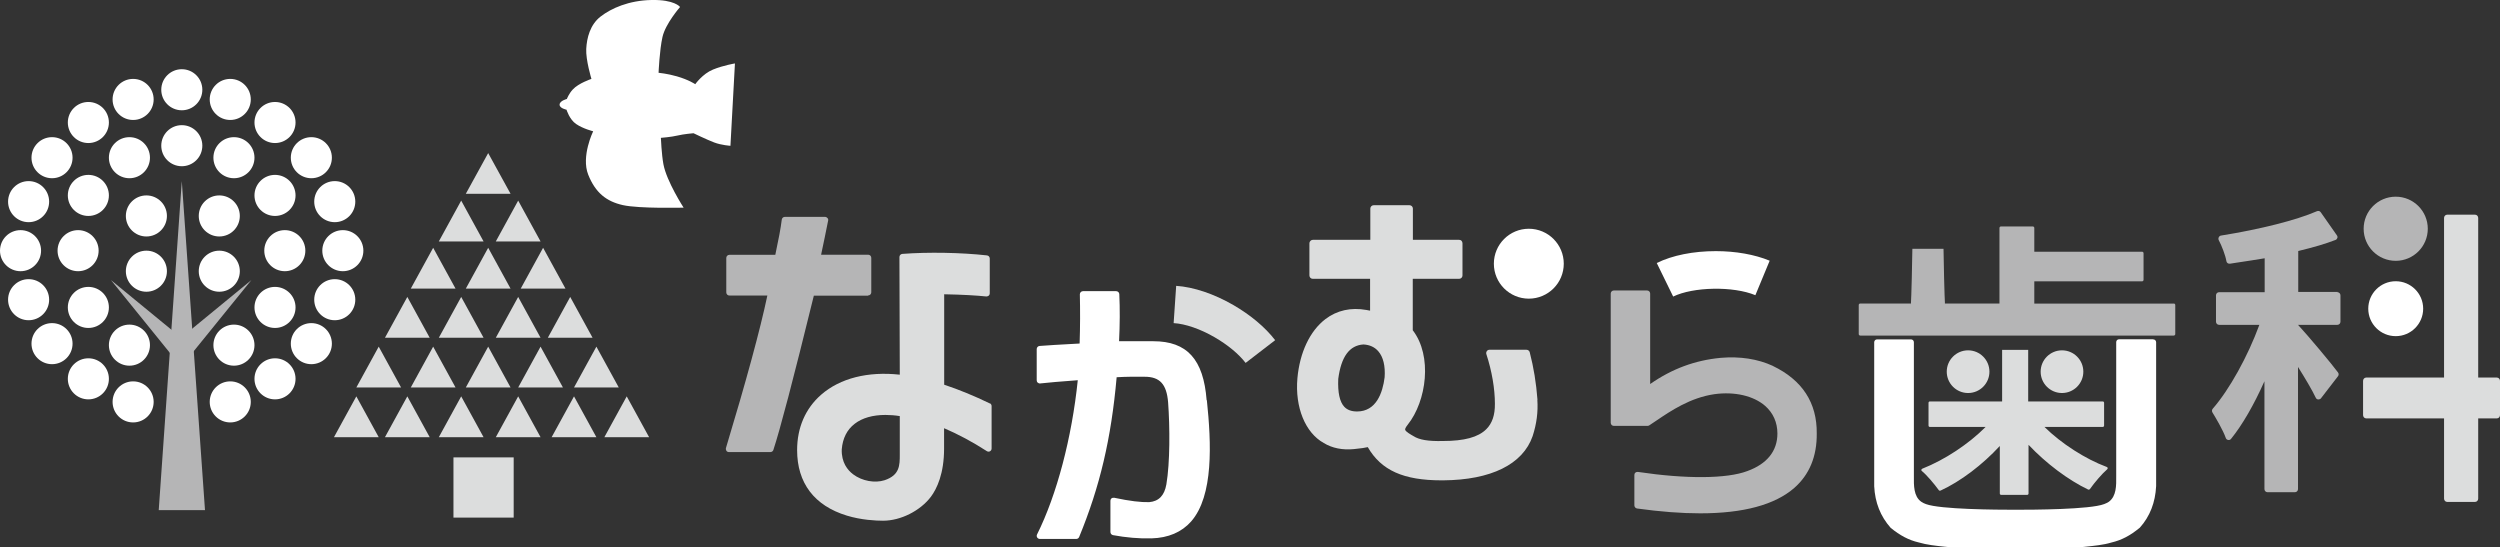
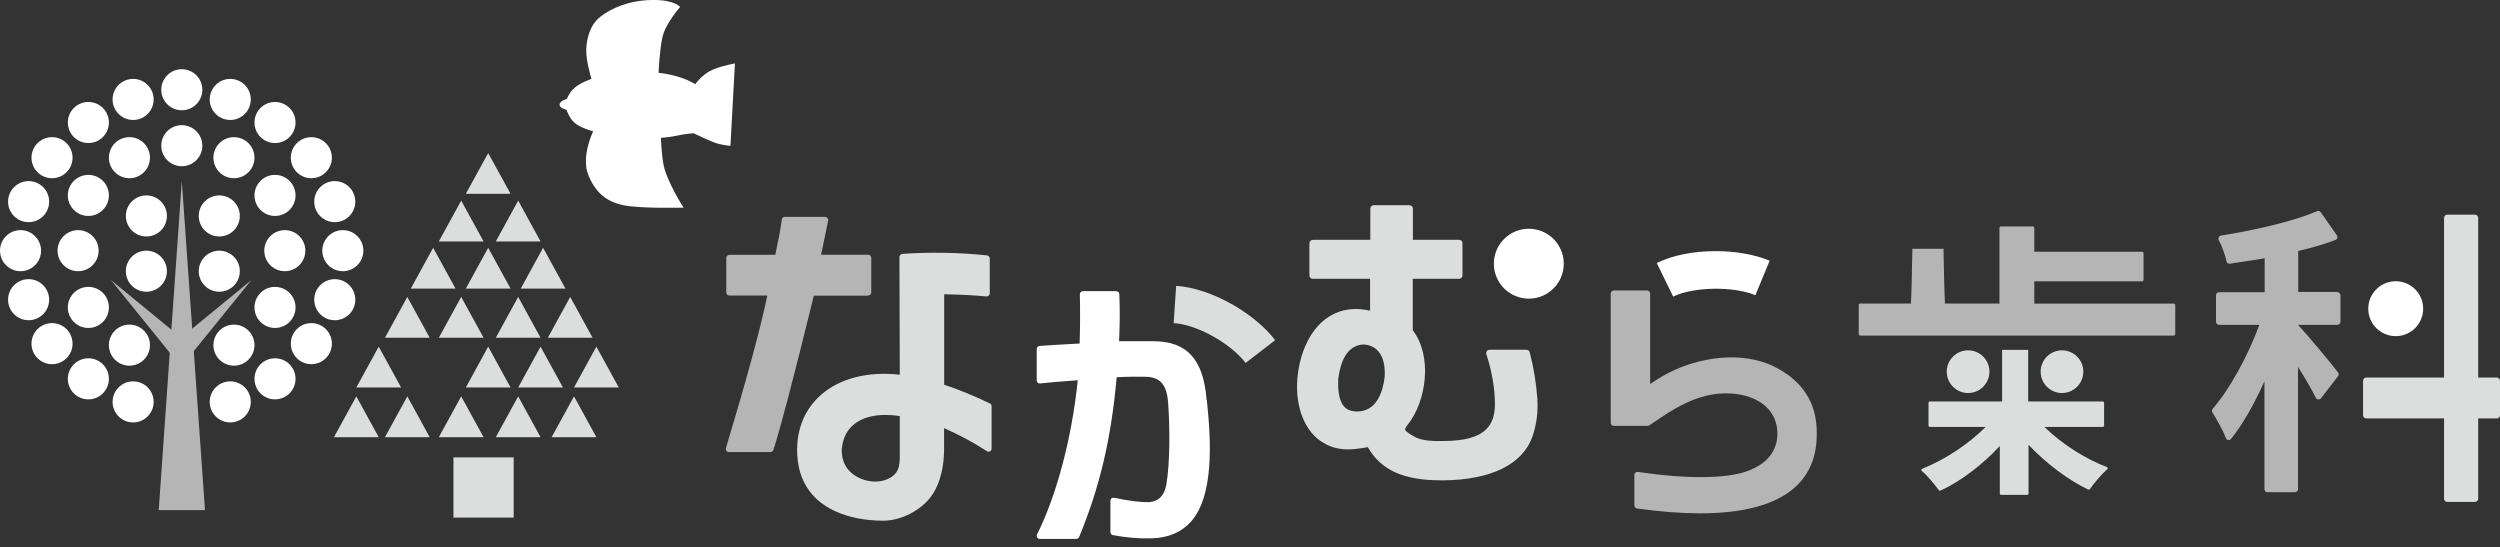
<svg xmlns="http://www.w3.org/2000/svg" id="_レイヤー_2" viewBox="0 0 216.72 47.42">
  <rect x="0" y="0" width="216.72" height="47.42" fill="#333333" stroke="none" />
  <defs>
    <style>.cls-1{fill:#fff;}.cls-2{fill:#dcdddd;}.cls-3{fill:#b5b5b6;}</style>
  </defs>
  <g id="_レイヤー_2-2">
    <polygon class="cls-2" points="44.26 16.8 40.38 16.8 42.32 13.27 44.26 16.8" />
    <polygon class="cls-2" points="44.26 25.02 40.38 25.02 42.32 21.48 44.26 25.02" />
    <polygon class="cls-2" points="49.02 25.02 45.14 25.02 47.08 21.48 49.02 25.02" />
    <polygon class="cls-2" points="39.49 25.02 35.61 25.02 37.55 21.48 39.49 25.02" />
    <polygon class="cls-2" points="46.86 20.93 42.98 20.93 44.92 17.39 46.86 20.93" />
    <polygon class="cls-2" points="41.92 20.93 38.04 20.93 39.98 17.39 41.92 20.93" />
    <polygon class="cls-2" points="44.26 33.59 40.38 33.59 42.32 30.05 44.26 33.59" />
    <polygon class="cls-2" points="48.8 33.59 44.92 33.59 46.86 30.05 48.8 33.59" />
    <polygon class="cls-2" points="53.64 33.59 49.76 33.59 51.7 30.05 53.64 33.59" />
-     <polygon class="cls-2" points="39.49 33.59 35.61 33.59 37.55 30.05 39.49 33.59" />
    <polygon class="cls-2" points="34.77 33.59 30.89 33.59 32.83 30.05 34.77 33.59" />
    <polygon class="cls-2" points="46.86 29.28 42.98 29.28 44.92 25.74 46.86 29.28" />
    <polygon class="cls-2" points="51.37 29.28 47.49 29.28 49.43 25.74 51.37 29.28" />
    <polygon class="cls-2" points="37.25 29.28 33.37 29.28 35.31 25.74 37.25 29.28" />
    <polygon class="cls-2" points="41.92 29.28 38.04 29.28 39.98 25.74 41.92 29.28" />
    <polygon class="cls-2" points="46.86 37.9 42.98 37.9 44.92 34.36 46.86 37.9" />
    <polygon class="cls-2" points="51.7 37.9 47.82 37.9 49.76 34.36 51.7 37.9" />
-     <polygon class="cls-2" points="56.27 37.9 52.39 37.9 54.33 34.36 56.27 37.9" />
    <polygon class="cls-2" points="41.92 37.9 38.04 37.9 39.98 34.36 41.92 37.9" />
    <polygon class="cls-2" points="37.25 37.9 33.37 37.9 35.31 34.36 37.25 37.9" />
    <polygon class="cls-2" points="32.83 37.9 28.95 37.9 30.89 34.36 32.83 37.9" />
    <rect class="cls-2" x="39.31" y="39.65" width="5.22" height="5.22" />
    <polygon class="cls-3" points="17.77 44.22 13.76 44.22 15.76 15.7 17.77 44.22" />
    <polygon class="cls-3" points="16.66 30.06 15.35 31.36 9.62 24.28 16.66 30.06" />
    <polygon class="cls-3" points="14.75 30.06 16.05 31.36 21.79 24.28 14.75 30.06" />
    <circle class="cls-1" cx="15.76" cy="7.78" r="1.78" />
    <circle class="cls-1" cx="29.72" cy="21.73" r="1.78" />
    <circle class="cls-1" cx="26.99" cy="13.67" r="1.78" />
    <circle class="cls-1" cx="29.02" cy="17.48" r="1.78" />
    <circle class="cls-1" cx="23.84" cy="10.62" r="1.78" />
    <circle class="cls-1" cx="19.96" cy="8.62" r="1.78" />
    <circle class="cls-1" cx="15.76" cy="12.63" r="1.78" />
    <circle class="cls-1" cx="20.28" cy="13.67" r="1.78" />
    <circle class="cls-1" cx="23.84" cy="16.94" r="1.78" />
    <circle class="cls-1" cx="11.22" cy="13.67" r="1.78" />
    <circle class="cls-1" cx="12.69" cy="18.72" r="1.78" />
    <circle class="cls-1" cx="19.01" cy="18.72" r="1.78" />
    <circle class="cls-1" cx="12.69" cy="23.51" r="1.78" />
    <circle class="cls-1" cx="19.01" cy="23.51" r="1.78" />
    <circle class="cls-1" cx="7.66" cy="16.94" r="1.78" />
    <circle class="cls-1" cx="20.28" cy="29.92" r="1.78" />
    <circle class="cls-1" cx="23.84" cy="26.65" r="1.78" />
    <circle class="cls-1" cx="11.22" cy="29.92" r="1.78" />
    <circle class="cls-1" cx="7.66" cy="26.65" r="1.78" />
    <circle class="cls-1" cx="24.69" cy="21.73" r="1.78" />
    <circle class="cls-1" cx="6.77" cy="21.73" r="1.78" />
    <circle class="cls-1" cx="26.99" cy="29.79" r="1.78" />
    <circle class="cls-1" cx="29.02" cy="25.98" r="1.78" />
    <circle class="cls-1" cx="23.84" cy="32.84" r="1.78" />
    <circle class="cls-1" cx="19.96" cy="34.84" r="1.78" />
    <circle class="cls-1" cx="1.78" cy="21.73" r="1.78" />
    <circle class="cls-1" cx="4.51" cy="13.67" r="1.78" />
    <circle class="cls-1" cx="2.48" cy="17.48" r="1.78" />
    <circle class="cls-1" cx="7.66" cy="10.62" r="1.78" />
    <circle class="cls-1" cx="11.54" cy="8.62" r="1.78" />
    <circle class="cls-1" cx="4.51" cy="29.79" r="1.78" />
    <circle class="cls-1" cx="2.48" cy="25.98" r="1.78" />
    <circle class="cls-1" cx="7.66" cy="32.84" r="1.78" />
    <circle class="cls-1" cx="11.54" cy="34.84" r="1.78" />
    <path class="cls-1" d="M58.94.59S58.46-.04,56.48,0s-3.49.72-4.41,1.43c-.92.71-1.2,1.86-1.25,2.81s.45,2.6.45,2.6c0,0-1.12.37-1.62.92-.35.38-.51.82-.51.82,0,0-.61.15-.63.48s.6.45.6.45c0,0,.25.84.83,1.24.62.42,1.48.63,1.48.63,0,0-1.06,2.17-.43,3.76.63,1.58,1.58,2.32,3,2.64,1.42.32,5.27.22,5.27.22,0,0-1.47-2.27-1.75-3.76-.16-.86-.22-2.29-.22-2.29,0,0,.91-.07,1.44-.2s1.39-.2,1.39-.2c0,0,1.16.56,1.79.8s1.41.29,1.41.29l.39-7.14s-.99.16-1.9.53-1.54,1.27-1.54,1.27c0,0-.55-.38-1.59-.68-.83-.24-1.59-.31-1.59-.31,0,0,.08-1.96.34-3.11.26-1.15,1.52-2.59,1.52-2.59Z" />
-     <path class="cls-1" d="M186.64,29.41h-2.94c-.14,0-.25.11-.25.25v11.61c.01.82.02,1.74-.63,2.22-.12.09-.27.15-.42.21-1.23.47-6.12.49-7.72.49-1.6,0-6.49-.03-7.72-.49-.14-.05-.29-.12-.42-.21-.65-.47-.64-1.4-.63-2.22v-11.6c0-.14-.11-.25-.25-.25h-2.94c-.14,0-.25.11-.25.25v12.48c.07,1.41.54,2.61,1.43,3.61.81.66,1.56,1.06,2.42,1.26.71.21,1.48.29,2.23.37l.41.04h11.48s.38-.04.38-.04c.75-.08,1.52-.15,2.21-.36.89-.21,1.62-.59,2.47-1.29.87-.97,1.34-2.18,1.41-3.6v-12.47c0-.14-.11-.25-.25-.25Z" />
    <path class="cls-3" d="M188.45,26.32h-12.1v-1.93h9.34c.07,0,.13-.06.13-.13v-2.31c0-.07-.06-.13-.13-.13h-9.34v-2.06c0-.07-.06-.13-.13-.13h-2.76c-.07,0-.13.06-.13.13v6.55h-4.72v.14c0-.07-.06-.74-.13-4.88h-2.7c-.07,4.14-.13,4.81-.13,4.88v-.14h-4.39c-.07,0-.13.06-.13.13v2.52c0,.07.06.13.13.13h27.18c.07,0,.13-.06.13-.13v-2.52c0-.07-.06-.13-.13-.13Z" />
    <path class="cls-3" d="M75.26,25.61c.15,0,.27-.12.27-.27v-2.99c0-.15-.12-.27-.27-.27h-4.08c.22-1,.41-1.98.61-2.96.02-.08,0-.16-.06-.22-.05-.06-.13-.1-.21-.1h-3.48c-.14,0-.25.1-.27.24-.09.74-.28,1.74-.56,3.05h-3.98c-.15,0-.27.12-.27.27v2.99c0,.15.12.27.27.27h3.29c-.61,2.91-1.85,7.46-3.59,13.22-.02.08,0,.17.04.24.05.07.13.11.22.11h3.59c.12,0,.22-.07.26-.18.58-1.76,1.7-6.01,3.51-13.38h4.7Z" />
    <path class="cls-2" d="M85.82,34.98c-1.36-.66-2.73-1.22-3.97-1.63v-7.84c1.6.03,2.79.1,3.65.19.08,0,.15-.02.21-.07.06-.05.09-.12.09-.2v-3.02c0-.14-.1-.25-.24-.27-2.24-.25-5.12-.3-7.34-.13-.14.01-.25.13-.25.27l.03,10.2c-2.76-.3-5.17.3-6.82,1.74-1.36,1.19-2.08,2.85-2.08,4.8,0,2.85,1.49,4.82,4.32,5.68,1.25.38,2.5.44,3.13.44,1.53,0,3.23-.86,4.15-2.08.52-.7,1.14-2,1.14-4.17v-1.77c1.19.51,2.44,1.17,3.71,1.99.08.05.19.06.27.01.09-.05.14-.14.14-.24v-3.68c0-.1-.06-.2-.15-.24ZM78,36.07v3.35c0,.91,0,1.77-1.32,2.21-.84.27-1.95.07-2.72-.51-.48-.36-1.03-1.03-.99-2.17.08-.96.46-1.71,1.13-2.22.65-.5,1.56-.76,2.66-.76.39,0,.81.03,1.24.1Z" />
    <path class="cls-3" d="M153.69,31.72c-1.33-.61-2.85-.84-4.52-.7-2.23.21-4.23.95-6.12,2.27v-7.84c0-.15-.12-.27-.27-.27h-2.88c-.15,0-.27.12-.27.27v11.2c0,.15.12.27.27.27h2.91c.05,0,.1-.01.15-.04.19-.12.4-.27.63-.42,1.24-.84,2.94-1.99,5.03-2.29,1.75-.24,3.39.14,4.39,1.01.7.61,1.07,1.44,1.07,2.4,0,1.52-.9,2.64-2.62,3.26-1.78.67-5.31.69-9.47.07-.08-.01-.16.01-.22.06-.06.05-.09.13-.09.2v2.64c0,.13.1.25.23.27,2.02.28,3.85.42,5.48.42,3.74,0,6.47-.74,8.15-2.2,1.31-1.15,1.97-2.73,1.95-4.72.03-2.66-1.25-4.63-3.81-5.86Z" />
    <path class="cls-1" d="M104.6,34.69c-.27-3.54-1.7-5.11-4.62-5.11h-2.97c.07-1.44.08-2.81.02-4.08,0-.14-.13-.26-.27-.26h-2.88c-.07,0-.14.03-.19.08s-.08.12-.08.19c.03,1.38.03,2.82-.02,4.27l-.73.04c-1.07.06-1.98.11-2.74.17-.14.01-.25.13-.25.27v2.71c0,.08.03.15.09.2.06.05.13.08.21.07.65-.07,1.73-.17,3.26-.28-.51,4.97-1.82,9.95-3.53,13.37-.04.08-.04.18.01.26.05.08.14.13.23.13h3.16c.11,0,.21-.07.25-.17,1.8-4.37,2.78-8.53,3.25-13.85h.03c.43-.02.8-.04,1.14-.04h1.26c1.31,0,1.9.64,2.03,2.21.16,2.18.17,5.23-.15,7.12-.17.97-.66,1.47-1.49,1.54-.71.02-1.67-.09-3.03-.38-.08-.01-.16,0-.23.05s-.1.13-.1.21v2.71c0,.13.09.24.22.27,1.14.21,2.27.31,3.34.28,1.46-.04,2.62-.54,3.44-1.47,1.95-2.23,1.75-6.79,1.36-10.5Z" />
    <path class="cls-2" d="M133.28,34.65c-.11-1.46-.33-2.8-.67-4.11-.03-.13-.15-.22-.28-.22h-3.21c-.09,0-.18.04-.23.12-.05.07-.07.17-.04.26.48,1.47.74,3,.74,4.31.01.96-.23,1.68-.74,2.19-.71.71-1.92,1.03-3.78,1.03-1.24.03-2.04-.1-2.53-.42-.21-.12-.7-.39-.73-.56-.01-.06.02-.18.22-.43,1.64-2.05,2.16-5.96.44-8.19v-4.46s4.02,0,4.02,0c.16,0,.29-.13.29-.29v-2.79c0-.08-.03-.15-.08-.21s-.13-.09-.21-.09h-4.01s0-2.71,0-2.71c0-.16-.13-.29-.29-.29h-3.11c-.16,0-.29.13-.29.29v2.71s-4.98,0-4.98,0c-.08,0-.15.03-.21.09s-.09.13-.09.21v2.79c0,.16.13.29.29.29h4.97s0,2.76,0,2.76l-.32-.06c-1.33-.24-2.55.03-3.55.79-1.35,1.03-2.23,2.9-2.43,5.13-.22,2.52.68,4.72,2.28,5.61.73.45,1.64.63,2.63.53.64-.06.97-.12,1.19-.17,1.16,2.01,3.09,2.88,6.4,2.88h.13c4.16-.03,6.91-1.39,7.76-3.83.35-1.08.48-2.1.41-3.14ZM120.03,32.71c-.17,1.35-.73,2.96-2.39,2.96h0c-.48,0-.84-.13-1.1-.4-.41-.43-.58-1.25-.53-2.42.25-1.93.97-2.91,2.18-2.99.55.03.98.23,1.29.59.43.49.62,1.28.55,2.27Z" />
    <path class="cls-3" d="M202.65,25.31h-3.42v-3.55c1.37-.33,2.38-.63,3.23-.96.08-.03.13-.09.16-.17s.01-.16-.04-.23l-1.4-2c-.07-.11-.21-.14-.33-.09-1.77.77-4.88,1.56-8.31,2.11-.09.01-.16.07-.2.15-.04.08-.04.17,0,.25.26.49.58,1.32.66,1.81.02.15.15.25.31.23l.58-.09c.79-.12,1.61-.24,2.43-.38v2.94h-3.95c-.15,0-.27.12-.27.27v2.29c0,.15.12.27.27.27h3.49c-1,2.73-2.6,5.62-4.04,7.27-.08.09-.09.22-.03.32.27.44.92,1.53,1.16,2.22.03.09.11.16.21.17.1.02.19-.02.25-.1.97-1.2,1.98-2.94,2.89-4.99v9.35c0,.15.12.27.27.27h2.37c.15,0,.27-.12.27-.27v-10.59c.6.95,1.24,2.03,1.54,2.67.04.09.12.14.21.15.09,0,.19-.03.24-.1l1.48-1.92c.07-.09.07-.23,0-.32-.48-.66-2.61-3.21-3.47-4.13h3.41c.15,0,.27-.12.27-.27v-2.29c0-.15-.12-.27-.27-.27Z" />
    <path class="cls-2" d="M216.45,32.73h-1.62v-13.84c0-.15-.12-.28-.27-.28h-2.42c-.15,0-.27.13-.27.28v13.84h-6.75c-.15,0-.27.13-.27.28v2.98c0,.15.12.28.27.28h6.75v6.96c0,.15.12.28.27.28h2.42c.15,0,.27-.13.27-.28v-6.96h1.62c.15,0,.27-.13.27-.28v-2.98c0-.15-.12-.28-.27-.28Z" />
    <circle class="cls-1" cx="132.53" cy="22.86" r="3.03" />
-     <circle class="cls-3" cx="207.68" cy="19.83" r="2.78" />
    <circle class="cls-1" cx="207.68" cy="26.76" r="2.38" />
    <circle class="cls-2" cx="170.61" cy="32.22" r="1.85" />
    <circle class="cls-2" cx="178.75" cy="32.22" r="1.85" />
    <path class="cls-2" d="M182.63,40.48c-1.86-.69-3.95-2.04-5.4-3.47h5.05c.07,0,.12-.05.12-.12v-1.97c0-.07-.05-.12-.12-.12h-6.46v-4.47h-2.26v4.47h-6.26c-.07,0-.12.05-.12.12v1.97c0,.07.05.12.12.12h4.83c-1.48,1.49-3.56,2.86-5.49,3.62-.04.02-.07.05-.08.09,0,.04,0,.09.04.11.42.34,1.07,1.11,1.47,1.66.03.05.1.06.15.04,1.74-.8,3.64-2.24,5.14-3.87v4.12c0,.07.05.12.12.12h2.25c.07,0,.12-.05.12-.12v-4.22c1.53,1.62,3.44,3.05,5.17,3.88.06.02.12,0,.15-.04.38-.55,1.05-1.33,1.5-1.72.03-.03.05-.07.04-.11,0-.04-.04-.08-.08-.09Z" />
    <path class="cls-1" d="M145.04,25.7l-1.42-2.9c1.36-.67,3.18-1.03,5.12-1.03,1.71,0,3.37.29,4.67.83l-1.24,2.99c-1.92-.8-5.39-.73-7.13.12Z" />
    <path class="cls-2" d="M107.98,31.46c-.6-.78-1.56-1.57-2.68-2.22-1.24-.72-2.54-1.17-3.56-1.23l.22-3.23c1.51.1,3.27.69,4.95,1.66,1.49.86,2.78,1.94,3.63,3.05l-2.56,1.97Z" />
  </g>
</svg>